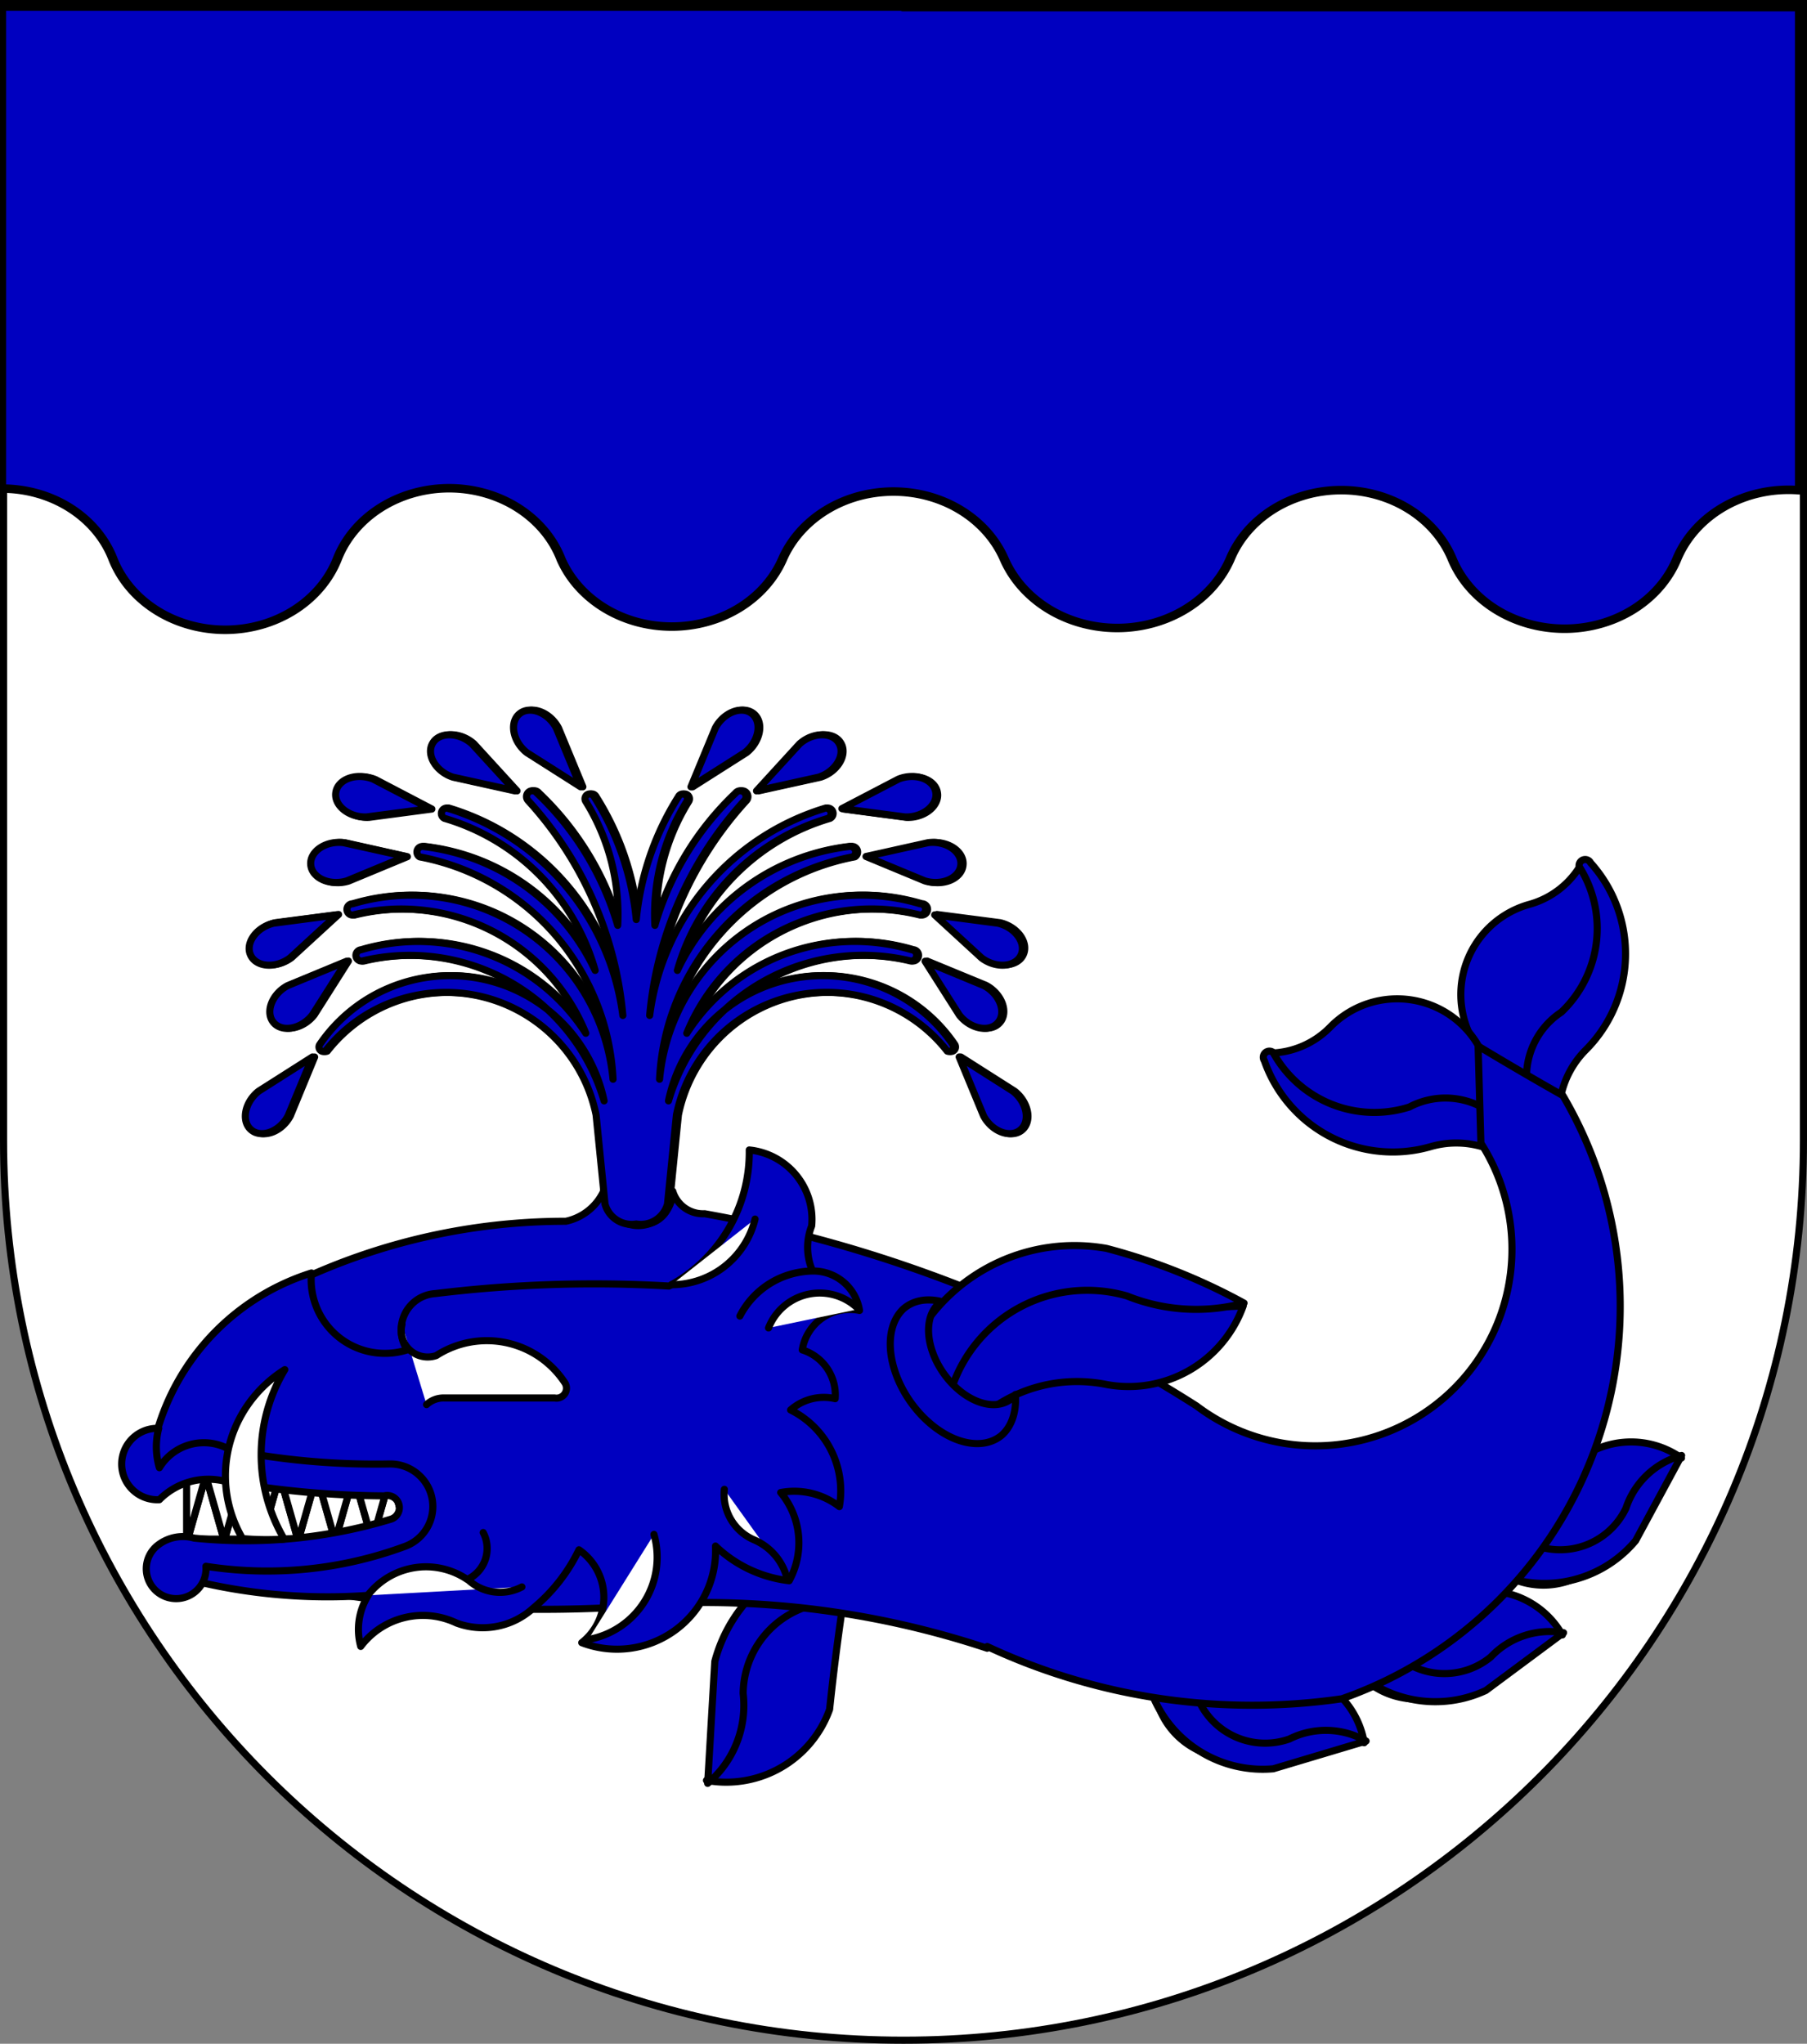
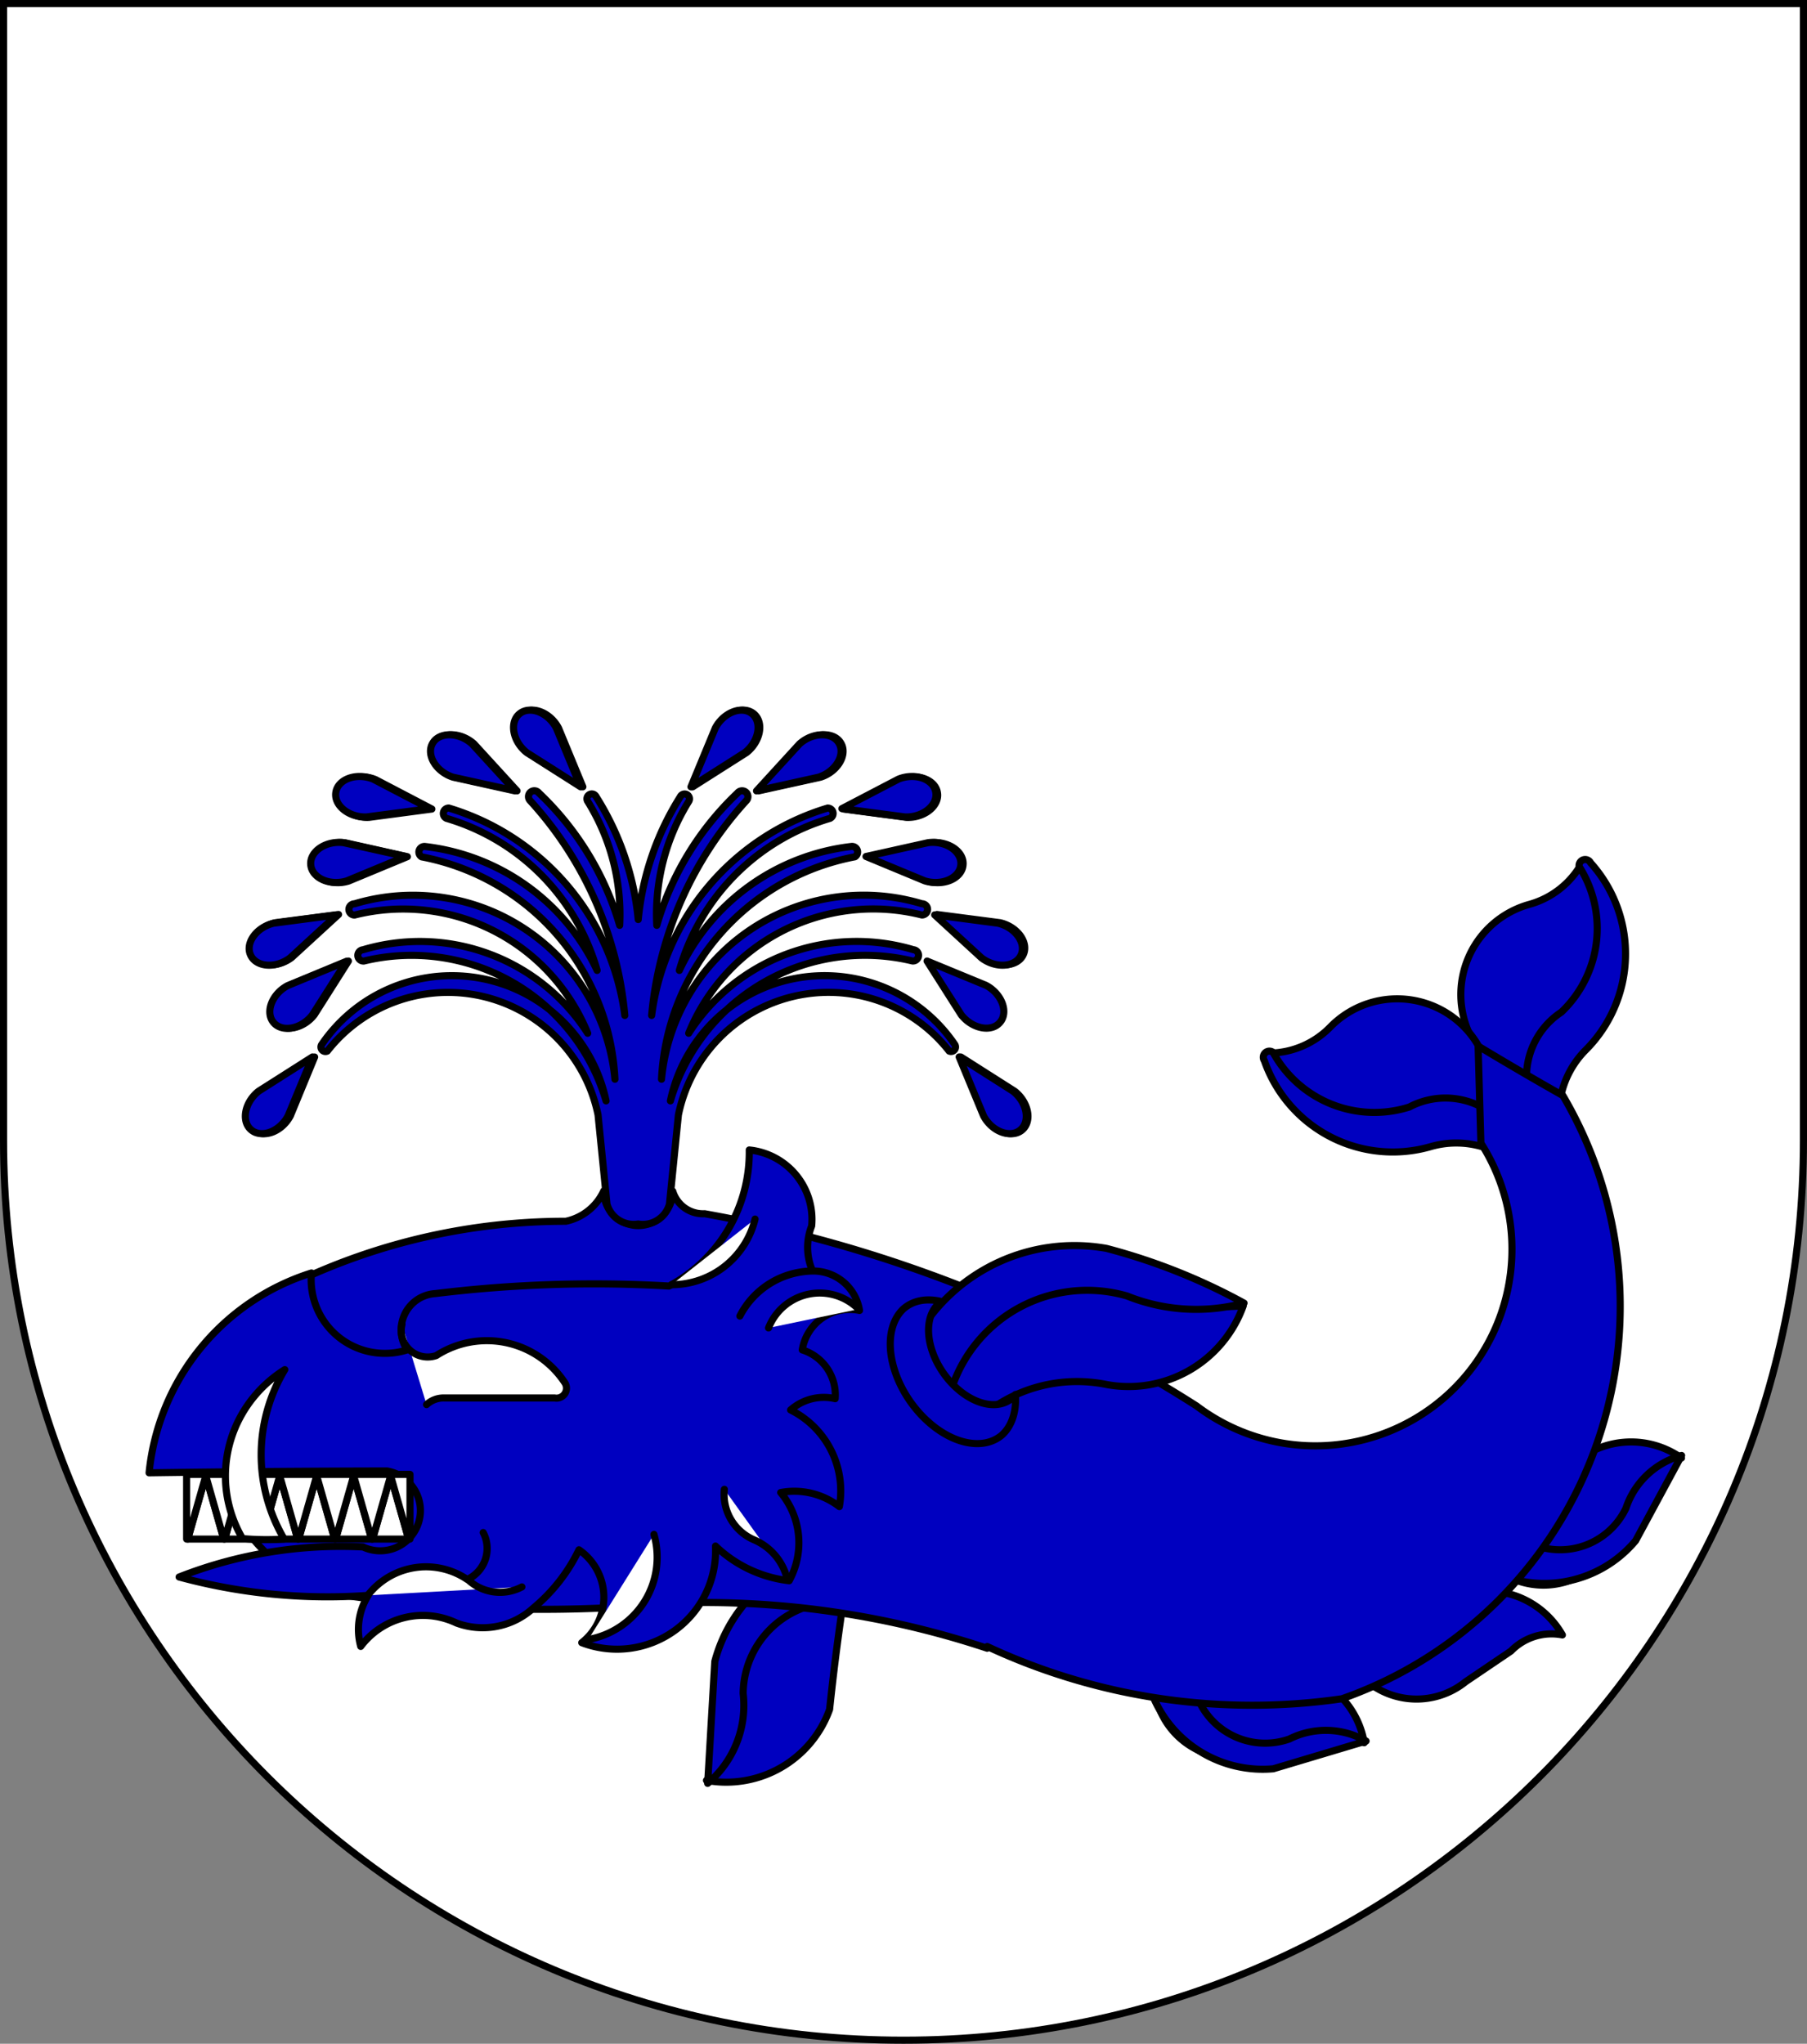
<svg xmlns="http://www.w3.org/2000/svg" xmlns:ns1="http://www.inkscape.org/namespaces/inkscape" xmlns:ns2="http://sodipodi.sourceforge.net/DTD/sodipodi-0.dtd" xmlns:ns3="http://schemas.microsoft.com/visio/2003/SVGExtensions/" width="763" height="863" id="svg2" version="1.1" ns1:version="0.48.4 r9939" ns2:docname="Wappen_Herrschaft_Bugauen.svg">
  <rect width="100%" height="100%" fill="#808080" stroke="none" />
  <defs id="defs4">
    <ns1:perspective ns2:type="inkscape:persp3d" ns1:vp_x="0 : 526.18109 : 1" ns1:vp_y="0 : 1000 : 0" ns1:vp_z="744.09448 : 526.18109 : 1" ns1:persp3d-origin="372.04724 : 350.78739 : 1" id="perspective10" />
    <ns1:perspective id="perspective2828" ns1:persp3d-origin="0.5 : 0.33333333 : 1" ns1:vp_z="1 : 0.5 : 1" ns1:vp_y="0 : 1000 : 0" ns1:vp_x="0 : 0.5 : 1" ns2:type="inkscape:persp3d" />
    <ns1:perspective id="perspective2828-7" ns1:persp3d-origin="0.5 : 0.33333333 : 1" ns1:vp_z="1 : 0.5 : 1" ns1:vp_y="0 : 1000 : 0" ns1:vp_x="0 : 0.5 : 1" ns2:type="inkscape:persp3d" />
    <ns1:perspective id="perspective3640" ns1:persp3d-origin="0.5 : 0.33333333 : 1" ns1:vp_z="1 : 0.5 : 1" ns1:vp_y="0 : 1000 : 0" ns1:vp_x="0 : 0.5 : 1" ns2:type="inkscape:persp3d" />
    <ns1:perspective id="perspective3670" ns1:persp3d-origin="0.5 : 0.33333333 : 1" ns1:vp_z="1 : 0.5 : 1" ns1:vp_y="0 : 1000 : 0" ns1:vp_x="0 : 0.5 : 1" ns2:type="inkscape:persp3d" />
    <ns1:perspective id="perspective3693" ns1:persp3d-origin="0.5 : 0.33333333 : 1" ns1:vp_z="1 : 0.5 : 1" ns1:vp_y="0 : 1000 : 0" ns1:vp_x="0 : 0.5 : 1" ns2:type="inkscape:persp3d" />
    <ns1:perspective id="perspective3720" ns1:persp3d-origin="0.5 : 0.33333333 : 1" ns1:vp_z="1 : 0.5 : 1" ns1:vp_y="0 : 1000 : 0" ns1:vp_x="0 : 0.5 : 1" ns2:type="inkscape:persp3d" />
    <ns1:perspective id="perspective3747" ns1:persp3d-origin="0.5 : 0.33333333 : 1" ns1:vp_z="1 : 0.5 : 1" ns1:vp_y="0 : 1000 : 0" ns1:vp_x="0 : 0.5 : 1" ns2:type="inkscape:persp3d" />
    <ns1:perspective id="perspective3763" ns1:persp3d-origin="0.5 : 0.33333333 : 1" ns1:vp_z="1 : 0.5 : 1" ns1:vp_y="0 : 1000 : 0" ns1:vp_x="0 : 0.5 : 1" ns2:type="inkscape:persp3d" />
    <ns1:perspective id="perspective3792" ns1:persp3d-origin="0.5 : 0.33333333 : 1" ns1:vp_z="1 : 0.5 : 1" ns1:vp_y="0 : 1000 : 0" ns1:vp_x="0 : 0.5 : 1" ns2:type="inkscape:persp3d" />
    <ns1:perspective id="perspective3814" ns1:persp3d-origin="0.5 : 0.33333333 : 1" ns1:vp_z="1 : 0.5 : 1" ns1:vp_y="0 : 1000 : 0" ns1:vp_x="0 : 0.5 : 1" ns2:type="inkscape:persp3d" />
    <ns1:perspective id="perspective3841" ns1:persp3d-origin="0.5 : 0.33333333 : 1" ns1:vp_z="1 : 0.5 : 1" ns1:vp_y="0 : 1000 : 0" ns1:vp_x="0 : 0.5 : 1" ns2:type="inkscape:persp3d" />
    <ns1:perspective id="perspective3841-5" ns1:persp3d-origin="0.5 : 0.33333333 : 1" ns1:vp_z="1 : 0.5 : 1" ns1:vp_y="0 : 1000 : 0" ns1:vp_x="0 : 0.5 : 1" ns2:type="inkscape:persp3d" />
    <ns1:perspective id="perspective3872" ns1:persp3d-origin="0.5 : 0.33333333 : 1" ns1:vp_z="1 : 0.5 : 1" ns1:vp_y="0 : 1000 : 0" ns1:vp_x="0 : 0.5 : 1" ns2:type="inkscape:persp3d" />
    <ns1:perspective id="perspective3898" ns1:persp3d-origin="0.5 : 0.33333333 : 1" ns1:vp_z="1 : 0.5 : 1" ns1:vp_y="0 : 1000 : 0" ns1:vp_x="0 : 0.5 : 1" ns2:type="inkscape:persp3d" />
    <ns1:perspective id="perspective3920" ns1:persp3d-origin="0.5 : 0.33333333 : 1" ns1:vp_z="1 : 0.5 : 1" ns1:vp_y="0 : 1000 : 0" ns1:vp_x="0 : 0.5 : 1" ns2:type="inkscape:persp3d" />
    <ns1:perspective id="perspective2860" ns1:persp3d-origin="0.5 : 0.33333333 : 1" ns1:vp_z="1 : 0.5 : 1" ns1:vp_y="0 : 1000 : 0" ns1:vp_x="0 : 0.5 : 1" ns2:type="inkscape:persp3d" />
    <ns1:perspective id="perspective3672" ns1:persp3d-origin="0.5 : 0.33333333 : 1" ns1:vp_z="1 : 0.5 : 1" ns1:vp_y="0 : 1000 : 0" ns1:vp_x="0 : 0.5 : 1" ns2:type="inkscape:persp3d" />
    <ns1:perspective id="perspective3695" ns1:persp3d-origin="0.5 : 0.33333333 : 1" ns1:vp_z="1 : 0.5 : 1" ns1:vp_y="0 : 1000 : 0" ns1:vp_x="0 : 0.5 : 1" ns2:type="inkscape:persp3d" />
    <ns1:perspective id="perspective3261" ns1:persp3d-origin="0.5 : 0.33333333 : 1" ns1:vp_z="1 : 0.5 : 1" ns1:vp_y="0 : 1000 : 0" ns1:vp_x="0 : 0.5 : 1" ns2:type="inkscape:persp3d" />
    <ns1:perspective id="perspective2828-1" ns1:persp3d-origin="0.5 : 0.33333333 : 1" ns1:vp_z="1 : 0.5 : 1" ns1:vp_y="0 : 1000 : 0" ns1:vp_x="0 : 0.5 : 1" ns2:type="inkscape:persp3d" />
    <ns1:perspective id="perspective3652" ns1:persp3d-origin="0.5 : 0.33333333 : 1" ns1:vp_z="1 : 0.5 : 1" ns1:vp_y="0 : 1000 : 0" ns1:vp_x="0 : 0.5 : 1" ns2:type="inkscape:persp3d" />
    <ns1:perspective id="perspective3652-2" ns1:persp3d-origin="0.5 : 0.33333333 : 1" ns1:vp_z="1 : 0.5 : 1" ns1:vp_y="0 : 1000 : 0" ns1:vp_x="0 : 0.5 : 1" ns2:type="inkscape:persp3d" />
    <ns1:perspective id="perspective3652-5" ns1:persp3d-origin="0.5 : 0.33333333 : 1" ns1:vp_z="1 : 0.5 : 1" ns1:vp_y="0 : 1000 : 0" ns1:vp_x="0 : 0.5 : 1" ns2:type="inkscape:persp3d" />
    <ns1:perspective id="perspective3727" ns1:persp3d-origin="0.5 : 0.33333333 : 1" ns1:vp_z="1 : 0.5 : 1" ns1:vp_y="0 : 1000 : 0" ns1:vp_x="0 : 0.5 : 1" ns2:type="inkscape:persp3d" />
    <ns1:perspective id="perspective3843" ns1:persp3d-origin="0.5 : 0.33333333 : 1" ns1:vp_z="1 : 0.5 : 1" ns1:vp_y="0 : 1000 : 0" ns1:vp_x="0 : 0.5 : 1" ns2:type="inkscape:persp3d" />
    <ns1:perspective id="perspective3970" ns1:persp3d-origin="0.5 : 0.33333333 : 1" ns1:vp_z="1 : 0.5 : 1" ns1:vp_y="0 : 1000 : 0" ns1:vp_x="0 : 0.5 : 1" ns2:type="inkscape:persp3d" />
    <ns1:perspective id="perspective4007" ns1:persp3d-origin="0.5 : 0.33333333 : 1" ns1:vp_z="1 : 0.5 : 1" ns1:vp_y="0 : 1000 : 0" ns1:vp_x="0 : 0.5 : 1" ns2:type="inkscape:persp3d" />
    <ns1:perspective id="perspective4062" ns1:persp3d-origin="0.5 : 0.33333333 : 1" ns1:vp_z="1 : 0.5 : 1" ns1:vp_y="0 : 1000 : 0" ns1:vp_x="0 : 0.5 : 1" ns2:type="inkscape:persp3d" />
    <ns1:perspective id="perspective4153" ns1:persp3d-origin="0.5 : 0.33333333 : 1" ns1:vp_z="1 : 0.5 : 1" ns1:vp_y="0 : 1000 : 0" ns1:vp_x="0 : 0.5 : 1" ns2:type="inkscape:persp3d" />
    <ns1:perspective id="perspective4316" ns1:persp3d-origin="0.5 : 0.33333333 : 1" ns1:vp_z="1 : 0.5 : 1" ns1:vp_y="0 : 1000 : 0" ns1:vp_x="0 : 0.5 : 1" ns2:type="inkscape:persp3d" />
    <ns1:perspective id="perspective4316-9" ns1:persp3d-origin="0.5 : 0.33333333 : 1" ns1:vp_z="1 : 0.5 : 1" ns1:vp_y="0 : 1000 : 0" ns1:vp_x="0 : 0.5 : 1" ns2:type="inkscape:persp3d" />
    <ns1:perspective id="perspective2898" ns1:persp3d-origin="0.5 : 0.33333333 : 1" ns1:vp_z="1 : 0.5 : 1" ns1:vp_y="0 : 1000 : 0" ns1:vp_x="0 : 0.5 : 1" ns2:type="inkscape:persp3d" />
    <ns1:perspective id="perspective3337" ns1:persp3d-origin="0.5 : 0.33333333 : 1" ns1:vp_z="1 : 0.5 : 1" ns1:vp_y="0 : 1000 : 0" ns1:vp_x="0 : 0.5 : 1" ns2:type="inkscape:persp3d" />
    <ns1:perspective id="perspective3373" ns1:persp3d-origin="0.5 : 0.33333333 : 1" ns1:vp_z="1 : 0.5 : 1" ns1:vp_y="0 : 1000 : 0" ns1:vp_x="0 : 0.5 : 1" ns2:type="inkscape:persp3d" />
    <ns1:perspective id="perspective2996" ns1:persp3d-origin="0.5 : 0.33333333 : 1" ns1:vp_z="1 : 0.5 : 1" ns1:vp_y="0 : 1000 : 0" ns1:vp_x="0 : 0.5 : 1" ns2:type="inkscape:persp3d" />
    <ns1:perspective id="perspective3149" ns1:persp3d-origin="0.5 : 0.33333333 : 1" ns1:vp_z="1 : 0.5 : 1" ns1:vp_y="0 : 1000 : 0" ns1:vp_x="0 : 0.5 : 1" ns2:type="inkscape:persp3d" />
    <ns1:perspective id="perspective3758" ns1:persp3d-origin="0.5 : 0.33333333 : 1" ns1:vp_z="1 : 0.5 : 1" ns1:vp_y="0 : 1000 : 0" ns1:vp_x="0 : 0.5 : 1" ns2:type="inkscape:persp3d" />
    <ns1:perspective id="perspective3742" ns1:persp3d-origin="0.5 : 0.33333333 : 1" ns1:vp_z="1 : 0.5 : 1" ns1:vp_y="0 : 1000 : 0" ns1:vp_x="0 : 0.5 : 1" ns2:type="inkscape:persp3d" />
    <ns1:perspective id="perspective3773" ns1:persp3d-origin="0.5 : 0.33333333 : 1" ns1:vp_z="1 : 0.5 : 1" ns1:vp_y="0 : 1000 : 0" ns1:vp_x="0 : 0.5 : 1" ns2:type="inkscape:persp3d" />
    <ns1:perspective id="perspective3884" ns1:persp3d-origin="0.5 : 0.33333333 : 1" ns1:vp_z="1 : 0.5 : 1" ns1:vp_y="0 : 1000 : 0" ns1:vp_x="0 : 0.5 : 1" ns2:type="inkscape:persp3d" />
    <ns3:pageProperties ns3:drawingScale="1" ns3:pageScale="1" ns3:drawingUnits="19" ns3:shadowOffsetX="9" ns3:shadowOffsetY="-9" />
    <ns3:pageProperties ns3:drawingScale="1" ns3:pageScale="1" ns3:drawingUnits="19" ns3:shadowOffsetX="9" ns3:shadowOffsetY="-9" />
    <ns3:pageProperties ns3:drawingScale="1" ns3:pageScale="1" ns3:drawingUnits="19" ns3:shadowOffsetX="9" ns3:shadowOffsetY="-9" />
    <ns3:pageProperties ns3:drawingScale="1" ns3:pageScale="1" ns3:drawingUnits="19" ns3:shadowOffsetX="9" ns3:shadowOffsetY="-9" />
    <ns3:pageProperties ns3:drawingScale="1" ns3:pageScale="1" ns3:drawingUnits="19" ns3:shadowOffsetX="9" ns3:shadowOffsetY="-9" />
  </defs>
  <ns2:namedview id="base" pagecolor="#ffffff" bordercolor="#666666" borderopacity="1.0" ns1:pageopacity="0.0" ns1:pageshadow="2" ns1:zoom="0.69977474" ns1:cx="597.8443" ns1:cy="532.04436" ns1:document-units="px" ns1:current-layer="layer1" showgrid="true" ns1:window-width="1920" ns1:window-height="1057" ns1:window-x="1432" ns1:window-y="-8" ns1:window-maximized="1" ns1:snap-grids="true">
    <ns1:grid type="xygrid" id="grid2816" empspacing="5" visible="true" enabled="true" snapvisiblegridlinesonly="true" />
  </ns2:namedview>
  <g ns1:label="Ebene 1" ns1:groupmode="layer" id="layer1" transform="translate(-1.644,-192.036)">
    <path style="fill:#ffffff;fill-opacity:1;stroke:#000000;stroke-width:3;stroke-miterlimit:4;stroke-opacity:1;stroke-dasharray:none" d="m 3.144,193.536 0,480 c 0,209.868 170.132,380 380,380 209.868,0 380,-170.132 380,-380 l 0,-480 -760,0 z" id="path2850" />
    <g transform="matrix(1.357,0,0,1.25,2.269,-375.189)" ns3:groupContext="shape" ns3:mID="3" id="shape3-4" style="fill:#0000c0;fill-opacity:1">
      <title id="title21">Sheet.3</title>
-       <path id="path23" class="st2" d="m 559.5,619.4 0,-163.22 -279,0 0,-0.18 L 0,456 0,618.84 a 36.522,35.314 0 0 1 34.74,23.93 36.998,35.775 -180 0 0 69.7,0 36.847,35.63 0 0 1 69.7,0 36.998,35.775 -180 0 0 68.86,0 37.004,35.781 0 0 1 69.05,-0.06 37.703,36.457 -180 0 0 70.25,0 36.815,35.599 0 0 1 69.14,0 37.263,36.031 180 0 0 69.84,0 37.056,35.831 0 0 1 38.22,-23.31 z" ns1:connector-curvature="0" style="fill:#0000c0;stroke:#000000;stroke-width:2.879;stroke-linecap:round;stroke-linejoin:round;fill-opacity:1" />
    </g>
    <g ns3:groupContext="group" ns3:mID="2" transform="matrix(-1.191,2.554,2.554,1.191,258.903,595.486)" id="group2-2" style="stroke-width:1.065;stroke-miterlimit:4;stroke-dasharray:none;fill:#0000c0;fill-opacity:1">
      <title id="title16-4">Sheet.2</title>
      <g ns3:groupContext="group" ns3:mID="3" id="group3-3" style="stroke-width:1.065;stroke-miterlimit:4;stroke-dasharray:none;fill:#0000c0;fill-opacity:1">
        <title id="title19">Sheet.3</title>
        <g transform="translate(0.141,0)" ns3:groupContext="shape" ns3:mID="4" id="shape4-4" style="stroke-width:1.065;stroke-miterlimit:4;stroke-dasharray:none;fill:#0000c0;fill-opacity:1">
          <title id="title22">Sheet.4</title>
          <path id="path24" class="st1" d="m 27.21,160.27 a 11.696,11.696 0 0 1 -11.39,13.22 l -8.16,0.84 a 8.496,8.496 -180 0 0 -7.45,3.1 13.047,13.047 0 0 1 8.44,-14.63 300.588,300.588 -180 0 0 18.56,-2.53 z" ns1:connector-curvature="0" style="fill:#0000c0;stroke:#000000;stroke-width:1.065;stroke-linecap:round;stroke-linejoin:round;stroke-miterlimit:4;stroke-dasharray:none;fill-opacity:1" />
        </g>
        <g transform="translate(0,-0.141)" ns3:groupContext="shape" ns3:mID="5" id="shape5-6" style="stroke-width:1.065;stroke-miterlimit:4;stroke-dasharray:none;fill:#0000c0;fill-opacity:1">
          <title id="title27">Sheet.5</title>
          <path id="path29" class="st1" d="m 0,177.43 a 12.149,12.149 0 0 1 10.69,-4.22 10.943,10.943 -180 0 0 10.83,-11.25 255.418,255.418 0 0 1 6.18,-1.41 17.834,17.834 0 0 1 -13.22,16.03 L 0,177.43 z" ns1:connector-curvature="0" style="fill:#0000c0;stroke:#000000;stroke-width:1.065;stroke-linecap:round;stroke-linejoin:round;stroke-miterlimit:4;stroke-dasharray:none;fill-opacity:1" />
        </g>
      </g>
      <g ns3:groupContext="group" ns3:mID="6" transform="matrix(0.423,0.906,-0.906,0.423,185.096,82.012)" id="group6-8" style="stroke-width:1.065;stroke-miterlimit:4;stroke-dasharray:none;fill:#0000c0;fill-opacity:1">
        <title id="title32">Sheet.6</title>
        <g transform="matrix(0,-1,1,0,-160.272,177.288)" ns3:groupContext="shape" ns3:mID="7" id="shape7-9" style="stroke-width:1.065;stroke-miterlimit:4;stroke-dasharray:none;fill:#0000c0;fill-opacity:1">
          <title id="title35">Sheet.7</title>
          <path id="path37" class="st1" d="m 27.21,160.27 a 11.696,11.696 0 0 1 -11.39,13.22 l -8.16,0.84 a 8.496,8.496 -180 0 0 -7.45,3.1 13.047,13.047 0 0 1 8.44,-14.63 300.588,300.588 -180 0 0 18.56,-2.53 z" ns1:connector-curvature="0" style="fill:#0000c0;stroke:#000000;stroke-width:1.065;stroke-linecap:round;stroke-linejoin:round;stroke-miterlimit:4;stroke-dasharray:none;fill-opacity:1" />
        </g>
        <g transform="matrix(0,-1,1,0,-160.413,177.428)" ns3:groupContext="shape" ns3:mID="8" id="shape8-11" style="stroke-width:1.065;stroke-miterlimit:4;stroke-dasharray:none;fill:#0000c0;fill-opacity:1">
          <title id="title40">Sheet.8</title>
-           <path id="path42" class="st1" d="m 0,177.43 a 12.149,12.149 0 0 1 10.69,-4.22 10.943,10.943 -180 0 0 10.83,-11.25 255.418,255.418 0 0 1 6.18,-1.41 17.834,17.834 0 0 1 -13.22,16.03 L 0,177.43 z" ns1:connector-curvature="0" style="fill:#0000c0;stroke:#000000;stroke-width:1.065;stroke-linecap:round;stroke-linejoin:round;stroke-miterlimit:4;stroke-dasharray:none;fill-opacity:1" />
        </g>
      </g>
      <g ns3:groupContext="group" ns3:mID="9" transform="matrix(0.707,0.707,-0.707,0.707,172.172,15.053)" id="group9-13" style="stroke-width:1.065;stroke-miterlimit:4;stroke-dasharray:none;fill:#0000c0;fill-opacity:1">
        <title id="title45">Sheet.9</title>
        <g transform="matrix(0,-1,1,0,-160.272,177.288)" ns3:groupContext="shape" ns3:mID="10" id="shape10-14" style="stroke-width:1.065;stroke-miterlimit:4;stroke-dasharray:none;fill:#0000c0;fill-opacity:1">
          <title id="title48">Sheet.10</title>
          <path id="path50" class="st1" d="m 27.21,160.27 a 11.696,11.696 0 0 1 -11.39,13.22 l -8.16,0.84 a 8.496,8.496 -180 0 0 -7.45,3.1 13.047,13.047 0 0 1 8.44,-14.63 300.588,300.588 -180 0 0 18.56,-2.53 z" ns1:connector-curvature="0" style="fill:#0000c0;stroke:#000000;stroke-width:1.065;stroke-linecap:round;stroke-linejoin:round;stroke-miterlimit:4;stroke-dasharray:none;fill-opacity:1" />
        </g>
        <g transform="matrix(0,-1,1,0,-160.413,177.428)" ns3:groupContext="shape" ns3:mID="11" id="shape11-16" style="stroke-width:1.065;stroke-miterlimit:4;stroke-dasharray:none;fill:#0000c0;fill-opacity:1">
          <title id="title53">Sheet.11</title>
          <path id="path55" class="st1" d="m 0,177.43 a 12.149,12.149 0 0 1 10.69,-4.22 10.943,10.943 -180 0 0 10.83,-11.25 255.418,255.418 0 0 1 6.18,-1.41 17.834,17.834 0 0 1 -13.22,16.03 L 0,177.43 z" ns1:connector-curvature="0" style="fill:#0000c0;stroke:#000000;stroke-width:1.065;stroke-linecap:round;stroke-linejoin:round;stroke-miterlimit:4;stroke-dasharray:none;fill-opacity:1" />
        </g>
      </g>
    </g>
    <g ns3:groupContext="group" ns3:mID="12" transform="matrix(2.566,1.164,-1.164,2.566,733.44,200.292)" id="group12-18" style="stroke-width:1.065;stroke-miterlimit:4;stroke-dasharray:none;fill:#0000c0;fill-opacity:1">
      <title id="title58">Sheet.12</title>
      <g ns3:groupContext="group" ns3:mID="13" transform="translate(21.956,-13.64)" id="group13-19" style="stroke-width:1.065;stroke-miterlimit:4;stroke-dasharray:none;fill:#0000c0;fill-opacity:1">
        <title id="title61">Sheet.13</title>
        <g transform="translate(0,-2.249)" ns3:groupContext="shape" ns3:mID="14" id="shape14-20" style="stroke-width:1.065;stroke-miterlimit:4;stroke-dasharray:none;fill:#0000c0;fill-opacity:1">
          <title id="title64-0">Sheet.14</title>
          <path id="path66-9" class="st1" d="M 7.59,172.48 A 14.028,14.028 178.28 0 1 5.04,149.24 12.939,12.939 -180 0 0 9.62,140.4 16.262,16.262 0 0 1 19.96,157.19 26.644,26.644 -180 0 0 19.74,177.43 65.166,65.166 0 0 1 7.59,172.48 z" ns1:connector-curvature="0" style="fill:#0000c0;stroke:#000000;stroke-width:1.065;stroke-linecap:round;stroke-linejoin:round;stroke-miterlimit:4;stroke-dasharray:none;fill-opacity:1" />
        </g>
        <g transform="translate(9.317,0)" ns3:groupContext="shape" ns3:mID="15" id="shape15-22" style="stroke-width:1.065;stroke-miterlimit:4;stroke-dasharray:none;fill:#0000c0;fill-opacity:1">
          <title id="title69-4">Sheet.15</title>
          <path id="path71-88" class="st1" d="M 15.06,177.43 A 11.598,11.598 81.52 0 1 6.74,159.74 17.307,17.307 -90.82 0 0 0.14,138.75 0.916,0.916 0 0 1 1.489,137.551 20.391,20.391 0 0 1 12.43,163.34 a 13.788,13.788 -180 0 0 2.63,14.09 z" ns1:connector-curvature="0" style="fill:#0000c0;stroke:#000000;stroke-width:1.065;stroke-linecap:round;stroke-linejoin:round;stroke-miterlimit:4;stroke-dasharray:none;fill-opacity:1" />
        </g>
      </g>
      <g ns3:groupContext="group" ns3:mID="16" transform="matrix(0.342,0.94,0.94,-0.342,-132.509,207.995)" id="group16-24" style="stroke-width:1.065;stroke-miterlimit:4;stroke-dasharray:none;fill:#0000c0;fill-opacity:1">
        <title id="title74-2">Sheet.16</title>
        <g transform="translate(0,-2.249)" ns3:groupContext="shape" ns3:mID="17" id="shape17-25" style="stroke-width:1.065;stroke-miterlimit:4;stroke-dasharray:none;fill:#0000c0;fill-opacity:1">
          <title id="title77">Sheet.17</title>
          <path id="path79" class="st1" d="M 7.59,172.48 A 14.028,14.028 178.28 0 1 5.04,149.24 12.939,12.939 -180 0 0 9.62,140.4 16.262,16.262 0 0 1 19.96,157.19 26.644,26.644 -180 0 0 19.74,177.43 65.166,65.166 0 0 1 7.59,172.48 z" ns1:connector-curvature="0" style="fill:#0000c0;stroke:#000000;stroke-width:1.065;stroke-linecap:round;stroke-linejoin:round;stroke-miterlimit:4;stroke-dasharray:none;fill-opacity:1" />
        </g>
        <g transform="translate(9.317,0)" ns3:groupContext="shape" ns3:mID="18" id="shape18-27" style="stroke-width:1.065;stroke-miterlimit:4;stroke-dasharray:none;fill:#0000c0;fill-opacity:1">
          <title id="title82">Sheet.18</title>
          <path id="path84" class="st1" d="M 15.06,177.43 A 11.598,11.598 80.53 0 1 6.74,159.74 17.307,17.307 -90.94 0 0 0.14,138.75 0.916,0.916 0 0 1 1.489,137.551 20.391,20.391 0 0 1 12.43,163.34 a 13.788,13.788 -180 0 0 2.63,14.09 z" ns1:connector-curvature="0" style="fill:#0000c0;stroke:#000000;stroke-width:1.065;stroke-linecap:round;stroke-linejoin:round;stroke-miterlimit:4;stroke-dasharray:none;fill-opacity:1" />
        </g>
      </g>
    </g>
    <g ns3:groupContext="group" ns3:mID="19" transform="matrix(-2.818,0,0,2.818,360.949,445.102)" id="group19-29" style="stroke-width:1.065;stroke-miterlimit:4;stroke-dasharray:none;fill:#0000c0;fill-opacity:1">
      <title id="title87">Sheet.19</title>
      <g transform="matrix(0,-1,1,0,-155.784,177.251)" ns3:groupContext="shape" ns3:mID="20" id="shape20-30" style="stroke-width:1.065;stroke-miterlimit:4;stroke-dasharray:none;fill:#0000c0;fill-opacity:1">
        <title id="title90">Sheet.20</title>
        <path id="path92" class="st1" d="m 34.33,155.78 a 14.756,14.756 0 0 1 -14.37,16.68 l -10.29,1.07 a 10.718,10.718 -180 0 0 -9.4,3.9 16.461,16.461 0 0 1 10.64,-18.45 379.228,379.228 -180 0 0 23.42,-3.2 z" ns1:connector-curvature="0" style="fill:#0000c0;stroke:#000000;stroke-width:1.065;stroke-linecap:round;stroke-linejoin:round;stroke-miterlimit:4;stroke-dasharray:none;fill-opacity:1" />
      </g>
      <g transform="matrix(0,-1,1,0,-155.961,177.428)" ns3:groupContext="shape" ns3:mID="21" id="shape21-32" style="stroke-width:1.065;stroke-miterlimit:4;stroke-dasharray:none;fill:#0000c0;fill-opacity:1">
        <title id="title95">Sheet.21</title>
        <path id="path97" class="st1" d="m 0,177.43 a 15.327,15.327 0 0 1 13.48,-5.32 13.805,13.805 -180 0 0 13.66,-14.2 322.24,322.24 0 0 1 7.81,-1.77 22.499,22.499 0 0 1 -16.68,20.22 L 0,177.43 z" ns1:connector-curvature="0" style="fill:#0000c0;stroke:#000000;stroke-width:1.065;stroke-linecap:round;stroke-linejoin:round;stroke-miterlimit:4;stroke-dasharray:none;fill-opacity:1" />
      </g>
    </g>
    <g transform="matrix(2.818,0,0,2.818,91.698,412.1)" ns3:groupContext="shape" ns3:mID="22" id="shape22-34" style="stroke-width:1.065;stroke-miterlimit:4;stroke-dasharray:none;fill:#0000c0;fill-opacity:1">
      <title id="title100">Sheet.22</title>
      <path id="path102" class="st1" d="m 73.63,103.78 a 4.743,4.743 2.04 0 1 -4.78,-3.37 5.17,5.17 179.35 1 1 -10.34,-0.05 8.083,8.083 0 0 1 -5.69,4.55 94.068,94.068 -180 0 0 -40.22,9 25.721,25.721 -180 0 0 6.47,46.97 210.136,210.136 -180 0 0 39.8,1.96 134.54,134.54 1.53 0 1 57.09,6.05 l 0.01,-0.26 a 93.896,93.896 -45 0 0 53.14,7.83 62.319,62.319 -45 0 0 33.11,-90.39 516.151,516.151 96.67 0 1 -12.7,-7.42 l 0.42,14.55 a 29.465,29.465 135 0 1 -42.59,39.39 203.264,203.264 -158.44 0 0 -73.72,-28.81 z" ns1:connector-curvature="0" style="fill:#0000c0;stroke:#000000;stroke-width:1.065;stroke-linecap:round;stroke-linejoin:round;stroke-miterlimit:4;stroke-dasharray:none;fill-opacity:1" />
    </g>
    <g ns3:groupContext="group" ns3:mID="23" transform="matrix(2.818,0,0,2.818,106.169,209.056)" id="group23-36" style="stroke-width:1.065;stroke-miterlimit:4;stroke-dasharray:none;fill:#0000c0;fill-opacity:1">
      <title id="title105">Sheet.23</title>
      <g ns3:groupContext="shape" ns3:mID="24" id="shape24-37" style="stroke-width:1.065;stroke-miterlimit:4;stroke-dasharray:none;fill:#0000c0;fill-opacity:1">
        <title id="title108">Sheet.24</title>
        <path id="path110" class="st1" d="m 45.31,145.29 a 23.603,23.603 90 0 1 8.41,13.63 30.378,30.378 -180 0 0 -8.41,-13.63 23.603,23.603 -90 0 0 -34.2,5.19 0.675,0.675 -82.15 0 0 0.844,0.984 A 22.959,22.959 90.56 0 1 52.52,161.03 l 1.34,13.36 a 4.148,4.148 -180 0 0 4.68,2.98 4.148,4.148 -180 0 0 4.68,-2.98 l 1.34,-13.36 a 22.959,22.959 89.44 0 1 40.57,-9.57 0.675,0.675 -97.85 0 0 0.844,-0.984 A 23.603,23.603 -180 0 0 71.77,145.29 a 30.378,30.378 -180 0 0 -8.41,13.63 23.603,23.603 0 0 1 8.41,-13.63 30.378,30.378 0 0 1 27.87,-7.33 0.847,0.847 -178.37 0 0 0.141,-1.688 A 29.882,29.882 -180 0 0 66.1,148.79 a 29.85,29.85 0 0 1 34.95,-17.72 0.844,0.844 -178.13 0 0 0,-1.688 A 30.418,30.418 -0.3 0 0 62.03,155.68 35.657,35.657 179.84 0 1 91,122.35 0.837,0.837 -0.3 0 0 90.438,120.803 32.611,32.611 -180 0 0 64.7,139.37 33.197,33.197 0.12 0 1 87.27,116.59 0.811,0.811 -175.97 0 0 86.918,115.043 37.478,37.478 -179.63 0 0 60.55,146.12 55.021,55.021 179.06 0 1 74.75,113.92 0.874,0.874 -7.26 1 0 73.414,112.795 44.462,44.462 -180 0 0 61.32,132.62 32.071,32.071 179.93 0 1 66.1,114.06 0.726,0.726 -173.08 1 0 64.834,113.357 42.047,42.047 -177.8 0 0 58.54,131.75 42.047,42.047 -2.2 0 0 52.24,113.35 0.726,0.726 -6.91 1 0 50.974,114.053 32.071,32.071 0.07 0 1 55.76,132.62 44.462,44.462 -180 0 0 43.66,112.79 0.874,0.874 -172.74 1 0 42.324,113.915 55.021,55.021 0.94 0 1 56.53,146.12 37.478,37.478 -0.37 0 0 30.16,115.04 0.811,0.811 -4.03 0 0 29.808,116.587 33.197,33.197 179.88 0 1 52.38,139.37 32.611,32.611 -180 0 0 26.65,120.81 0.837,0.837 -179.7 0 0 26.087,122.357 35.657,35.657 0.16 0 1 55.05,155.68 30.418,30.418 -179.7 0 0 16.03,129.39 a 0.844,0.844 -1.87 0 0 0,1.688 29.85,29.85 0 0 1 34.94,17.712 29.882,29.882 -180 0 0 -33.68,-12.51 0.847,0.847 -1.63 0 0 0.141,1.688 A 30.378,30.378 0 0 1 45.31,145.29 z m -4.24,-44.36 a 4.028,2.974 -130 0 0 1.13,5.82 l 8.04,5.11 -3.64,-8.8 a 4.028,2.974 -130 0 0 -5.53,-2.13 z m -13.05,4.41 a 4.028,2.974 -150 0 0 3.06,5.08 l 9.3,2.05 -6.43,-7.03 a 4.028,2.974 -150 0 0 -5.93,-0.1 z m -14.45,7.37 a 4.028,2.974 -170 0 0 4.61,3.73 l 9.44,-1.25 -8.44,-4.41 a 4.028,2.974 -170 0 0 -5.61,1.93 z m -3.84,10.86 a 4.028,2.974 -5 0 0 5.42,2.41 l 8.8,-3.65 -9.3,-2.08 a 4.028,2.974 -5 0 0 -4.92,3.32 z M 0.7,137.02 a 4.028,2.974 -25 0 0 5.92,0.41 l 7.02,-6.44 -9.45,1.23 a 4.028,2.974 -25 0 0 -3.49,4.8 z m 3.48,10.12 a 4.028,2.974 -40 0 0 5.83,-1.13 l 5.1,-8.04 -8.8,3.63 a 4.028,2.974 -40 0 0 -2.13,5.54 z m -3.3,16.14 a 4.028,2.974 -50 0 0 5.54,-2.13 l 3.63,-8.8 -8.04,5.11 a 4.028,2.974 -50 0 0 -1.13,5.82 z m 74.99,-62.35 a 4.028,2.974 -50 0 0 -5.53,2.13 l -3.64,8.8 8.04,-5.11 a 4.028,2.974 -50 0 0 1.13,-5.82 z m 13.05,4.41 a 4.028,2.974 -30 0 0 -5.93,0.1 l -6.43,7.03 9.3,-2.05 a 4.028,2.974 -30 0 0 3.06,-5.08 z m 14.45,7.37 a 4.028,2.974 -10 0 0 -5.61,-1.93 l -8.44,4.41 9.44,1.25 a 4.028,2.974 -10 0 0 4.61,-3.73 z m 3.84,10.86 a 4.028,2.974 -175 0 0 -4.92,-3.32 l -9.3,2.08 8.8,3.65 a 4.028,2.974 -175 0 0 5.42,-2.41 z m 9.02,13.45 a 4.028,2.974 -155 0 0 -3.49,-4.8 l -9.44,-1.23 7.02,6.44 a 4.028,2.974 -155 0 0 5.91,-0.41 z m -3.47,10.12 a 4.028,2.974 -140 0 0 -2.13,-5.54 l -8.81,-3.63 5.11,8.04 a 4.028,2.974 -140 0 0 5.83,1.13 z m 3.3,16.14 a 4.028,2.974 -130 0 0 -1.14,-5.82 l -8.03,-5.11 3.63,8.8 a 4.028,2.974 -130 0 0 5.54,2.13 z" ns1:connector-curvature="0" style="fill:#0000c0;stroke:#000000;stroke-width:1.065;stroke-linecap:round;stroke-linejoin:round;stroke-miterlimit:4;stroke-dasharray:none;fill-opacity:1" />
      </g>
      <g ns3:groupContext="group" ns3:mID="25" id="group25-39" style="stroke-width:1.065;stroke-miterlimit:4;stroke-dasharray:none;fill:#0000c0;fill-opacity:1">
        <title id="title113">Sheet.25</title>
        <g ns3:groupContext="group" ns3:mID="26" transform="translate(66.407,-12.521)" id="group26-40" style="stroke-width:1.065;stroke-miterlimit:4;stroke-dasharray:none;fill:#0000c0;fill-opacity:1">
          <title id="title116">Sheet.26</title>
          <g transform="matrix(0.766,-0.643,0.643,0.766,-66.988,41.81)" ns3:groupContext="shape" ns3:mID="27" id="shape27-41" style="stroke-width:1.065;stroke-miterlimit:4;stroke-dasharray:none;fill:#0000c0;fill-opacity:1">
            <title id="title119-4">Sheet.27</title>
            <path id="path121-5" class="st2" d="m 3,177.43 a 4.028,2.974 -90 0 0 2.87,-5.19 L 3,163.16 0.13,172.24 A 2.974,4.028 -180 0 0 3,177.43 z" ns1:connector-curvature="0" style="fill:#0000c0;stroke:#000000;stroke-width:1.065;stroke-linecap:butt;stroke-miterlimit:4;stroke-dasharray:none;fill-opacity:1" />
          </g>
          <g transform="matrix(0.643,-0.766,0.766,0.643,-91.791,47.91)" ns3:groupContext="shape" ns3:mID="28" id="shape28-43" style="stroke-width:1.065;stroke-miterlimit:4;stroke-dasharray:none;fill:#0000c0;fill-opacity:1">
            <title id="title124-5">Sheet.28</title>
-             <path id="path126-1" class="st2" d="m 3,177.43 a 4.028,2.974 -90 0 0 2.87,-5.19 L 3,163.16 0.13,172.24 A 2.974,4.028 -180 0 0 3,177.43 z" ns1:connector-curvature="0" style="fill:#0000c0;stroke:#000000;stroke-width:1.065;stroke-linecap:butt;stroke-miterlimit:4;stroke-dasharray:none;fill-opacity:1" />
          </g>
          <g transform="matrix(0.423,-0.906,0.906,0.423,-112.539,77.273)" ns3:groupContext="shape" ns3:mID="29" id="shape29-45" style="stroke-width:1.065;stroke-miterlimit:4;stroke-dasharray:none;fill:#0000c0;fill-opacity:1">
            <title id="title129-7">Sheet.29</title>
            <path id="path131-1" class="st2" d="m 3,177.43 a 4.028,2.974 -90 0 0 2.87,-5.19 L 3,163.16 0.13,172.24 A 2.974,4.028 -180 0 0 3,177.43 z" ns1:connector-curvature="0" style="fill:#0000c0;stroke:#000000;stroke-width:1.065;stroke-linecap:butt;stroke-miterlimit:4;stroke-dasharray:none;fill-opacity:1" />
          </g>
          <g transform="matrix(0.087,-0.996,0.996,0.087,-136.507,123.615)" ns3:groupContext="shape" ns3:mID="30" id="shape30-47" style="stroke-width:1.065;stroke-miterlimit:4;stroke-dasharray:none;fill:#0000c0;fill-opacity:1">
            <title id="title134-1">Sheet.30</title>
            <path id="path136-52" class="st2" d="m 3,177.43 a 4.028,2.974 -90 0 0 2.87,-5.19 L 3,163.16 0.13,172.24 A 2.974,4.028 -180 0 0 3,177.43 z" ns1:connector-curvature="0" style="fill:#0000c0;stroke:#000000;stroke-width:1.065;stroke-linecap:butt;stroke-miterlimit:4;stroke-dasharray:none;fill-opacity:1" />
          </g>
          <g transform="matrix(-0.174,-0.985,0.985,-0.174,-137.539,158.994)" ns3:groupContext="shape" ns3:mID="31" id="shape31-49" style="stroke-width:1.065;stroke-miterlimit:4;stroke-dasharray:none;fill:#0000c0;fill-opacity:1">
            <title id="title139-7">Sheet.31</title>
            <path id="path141-6" class="st2" d="m 3,177.43 a 4.028,2.974 -90 0 0 2.87,-5.19 L 3,163.16 0.13,172.24 A 2.974,4.028 -180 0 0 3,177.43 z" ns1:connector-curvature="0" style="fill:#0000c0;stroke:#000000;stroke-width:1.065;stroke-linecap:butt;stroke-miterlimit:4;stroke-dasharray:none;fill-opacity:1" />
          </g>
          <g transform="matrix(-0.5,-0.866,0.866,-0.5,-129.94,209.172)" ns3:groupContext="shape" ns3:mID="32" id="shape32-51" style="stroke-width:1.065;stroke-miterlimit:4;stroke-dasharray:none;fill:#0000c0;fill-opacity:1">
            <title id="title144-14">Sheet.32</title>
            <path id="path146-2" class="st2" d="m 3,177.43 a 4.028,2.974 -90 0 0 2.87,-5.19 L 3,163.16 0.13,172.24 A 2.974,4.028 -180 0 0 3,177.43 z" ns1:connector-curvature="0" style="fill:#0000c0;stroke:#000000;stroke-width:1.065;stroke-linecap:butt;stroke-miterlimit:4;stroke-dasharray:none;fill-opacity:1" />
          </g>
          <g transform="matrix(-0.766,-0.643,0.643,-0.766,-102.578,251.295)" ns3:groupContext="shape" ns3:mID="33" id="shape33-53" style="stroke-width:1.065;stroke-miterlimit:4;stroke-dasharray:none;fill:#0000c0;fill-opacity:1">
            <title id="title149-3">Sheet.33</title>
            <path id="path151-2" class="st2" d="m 3,177.43 a 4.028,2.974 -90 0 0 2.87,-5.19 L 3,163.16 0.13,172.24 A 2.974,4.028 -180 0 0 3,177.43 z" ns1:connector-curvature="0" style="fill:#0000c0;stroke:#000000;stroke-width:1.065;stroke-linecap:butt;stroke-miterlimit:4;stroke-dasharray:none;fill-opacity:1" />
          </g>
        </g>
        <g ns3:groupContext="group" ns3:mID="34" transform="matrix(-1,0,0,1,49.946,-12.521)" id="group34-55" style="stroke-width:1.065;stroke-miterlimit:4;stroke-dasharray:none;fill:#0000c0;fill-opacity:1">
          <title id="title154-2">Sheet.34</title>
          <g transform="matrix(0.766,-0.643,0.643,0.766,-66.988,41.81)" ns3:groupContext="shape" ns3:mID="35" id="shape35-56" style="stroke-width:1.065;stroke-miterlimit:4;stroke-dasharray:none;fill:#0000c0;fill-opacity:1">
            <title id="title157">Sheet.35</title>
            <path id="path159" class="st2" d="m 3,177.43 a 4.028,2.974 -90 0 0 2.87,-5.19 L 3,163.16 0.13,172.24 A 2.974,4.028 -180 0 0 3,177.43 z" ns1:connector-curvature="0" style="fill:#0000c0;stroke:#000000;stroke-width:1.065;stroke-linecap:butt;stroke-miterlimit:4;stroke-dasharray:none;fill-opacity:1" />
          </g>
          <g transform="matrix(0.643,-0.766,0.766,0.643,-91.791,47.91)" ns3:groupContext="shape" ns3:mID="36" id="shape36-58" style="stroke-width:1.065;stroke-miterlimit:4;stroke-dasharray:none;fill:#0000c0;fill-opacity:1">
            <title id="title162">Sheet.36</title>
            <path id="path164" class="st2" d="m 3,177.43 a 4.028,2.974 -90 0 0 2.87,-5.19 L 3,163.16 0.13,172.24 A 2.974,4.028 -180 0 0 3,177.43 z" ns1:connector-curvature="0" style="fill:#0000c0;stroke:#000000;stroke-width:1.065;stroke-linecap:butt;stroke-miterlimit:4;stroke-dasharray:none;fill-opacity:1" />
          </g>
          <g transform="matrix(0.423,-0.906,0.906,0.423,-112.539,77.273)" ns3:groupContext="shape" ns3:mID="37" id="shape37-60" style="stroke-width:1.065;stroke-miterlimit:4;stroke-dasharray:none;fill:#0000c0;fill-opacity:1">
            <title id="title167">Sheet.37</title>
            <path id="path169" class="st2" d="m 3,177.43 a 4.028,2.974 -90 0 0 2.87,-5.19 L 3,163.16 0.13,172.24 A 2.974,4.028 -180 0 0 3,177.43 z" ns1:connector-curvature="0" style="fill:#0000c0;stroke:#000000;stroke-width:1.065;stroke-linecap:butt;stroke-miterlimit:4;stroke-dasharray:none;fill-opacity:1" />
          </g>
          <g transform="matrix(0.087,-0.996,0.996,0.087,-136.507,123.615)" ns3:groupContext="shape" ns3:mID="38" id="shape38-62" style="stroke-width:1.065;stroke-miterlimit:4;stroke-dasharray:none;fill:#0000c0;fill-opacity:1">
            <title id="title172">Sheet.38</title>
            <path id="path174" class="st2" d="m 3,177.43 a 4.028,2.974 -90 0 0 2.87,-5.19 L 3,163.16 0.13,172.24 A 2.974,4.028 -180 0 0 3,177.43 z" ns1:connector-curvature="0" style="fill:#0000c0;stroke:#000000;stroke-width:1.065;stroke-linecap:butt;stroke-miterlimit:4;stroke-dasharray:none;fill-opacity:1" />
          </g>
          <g transform="matrix(-0.174,-0.985,0.985,-0.174,-137.539,158.994)" ns3:groupContext="shape" ns3:mID="39" id="shape39-64" style="stroke-width:1.065;stroke-miterlimit:4;stroke-dasharray:none;fill:#0000c0;fill-opacity:1">
            <title id="title177">Sheet.39</title>
            <path id="path179" class="st2" d="m 3,177.43 a 4.028,2.974 -90 0 0 2.87,-5.19 L 3,163.16 0.13,172.24 A 2.974,4.028 -180 0 0 3,177.43 z" ns1:connector-curvature="0" style="fill:#0000c0;stroke:#000000;stroke-width:1.065;stroke-linecap:butt;stroke-miterlimit:4;stroke-dasharray:none;fill-opacity:1" />
          </g>
          <g transform="matrix(-0.5,-0.866,0.866,-0.5,-129.94,209.172)" ns3:groupContext="shape" ns3:mID="40" id="shape40-66" style="stroke-width:1.065;stroke-miterlimit:4;stroke-dasharray:none;fill:#0000c0;fill-opacity:1">
            <title id="title182">Sheet.40</title>
            <path id="path184" class="st2" d="m 3,177.43 a 4.028,2.974 -90 0 0 2.87,-5.19 L 3,163.16 0.13,172.24 A 2.974,4.028 -180 0 0 3,177.43 z" ns1:connector-curvature="0" style="fill:#0000c0;stroke:#000000;stroke-width:1.065;stroke-linecap:butt;stroke-miterlimit:4;stroke-dasharray:none;fill-opacity:1" />
          </g>
          <g transform="matrix(-0.766,-0.643,0.643,-0.766,-102.578,251.295)" ns3:groupContext="shape" ns3:mID="41" id="shape41-68" style="stroke-width:1.065;stroke-miterlimit:4;stroke-dasharray:none;fill:#0000c0;fill-opacity:1">
            <title id="title187">Sheet.41</title>
            <path id="path189" class="st2" d="m 3,177.43 a 4.028,2.974 -90 0 0 2.87,-5.19 L 3,163.16 0.13,172.24 A 2.974,4.028 -180 0 0 3,177.43 z" ns1:connector-curvature="0" style="fill:#0000c0;stroke:#000000;stroke-width:1.065;stroke-linecap:butt;stroke-miterlimit:4;stroke-dasharray:none;fill-opacity:1" />
          </g>
        </g>
        <g transform="translate(10.705,0)" ns3:groupContext="shape" ns3:mID="42" id="shape42-70" style="stroke-width:1.065;stroke-miterlimit:4;stroke-dasharray:none;fill:#0000c0;fill-opacity:1">
          <title id="title192">Sheet.42</title>
-           <path id="path194" class="st3" d="m 60.77,145.29 a 30.378,30.378 -180 0 0 -8.4,13.63 23.603,23.603 0 0 1 8.4,-13.63 30.378,30.378 0 0 1 27.88,-7.33 0.847,0.847 -178.36 0 0 0.141,-1.688 A 29.882,29.882 -180 0 0 55.11,148.79 a 29.85,29.85 0 0 1 34.94,-17.72 0.844,0.844 -178.12 0 0 0,-1.688 A 30.418,30.418 -0.3 0 0 51.03,155.68 35.657,35.657 179.84 0 1 80,122.35 0.837,0.837 -0.3 0 0 79.438,120.803 32.611,32.611 -180 0 0 53.7,139.37 33.197,33.197 0.12 0 1 76.27,116.59 0.811,0.811 -175.88 0 0 75.918,115.043 37.478,37.478 -179.63 0 0 49.55,146.12 55.021,55.021 179.06 0 1 63.76,113.92 0.874,0.874 -7.28 1 0 62.424,112.795 44.462,44.462 -180 0 0 50.33,132.62 32.071,32.071 179.93 0 1 55.11,114.06 0.726,0.726 -173.07 1 0 53.844,113.357 42.047,42.047 -177.78 0 0 47.54,131.75 42.047,42.047 -2.22 0 0 41.24,113.35 0.726,0.726 -6.93 1 0 39.974,114.053 32.071,32.071 0.07 0 1 44.76,132.62 44.462,44.462 -180 0 0 32.66,112.79 0.874,0.874 -172.72 1 0 31.324,113.915 55.021,55.021 0.94 0 1 45.53,146.12 37.478,37.478 -0.37 0 0 19.16,115.04 0.811,0.811 -4.12 0 0 18.808,116.587 33.197,33.197 179.88 0 1 41.38,139.37 32.611,32.611 -180 0 0 15.65,120.81 0.837,0.837 -179.7 0 0 15.088,122.357 35.657,35.657 0.16 0 1 44.06,155.68 30.418,30.418 -179.7 0 0 5.03,129.39 a 0.844,0.844 -1.88 0 0 0,1.688 A 29.85,29.85 0 0 1 39.98,148.79 29.882,29.882 -180 0 0 6.3,136.28 0.847,0.847 -1.64 0 0 6.441,137.968 30.378,30.378 0 0 1 34.31,145.29 a 23.603,23.603 90 0 1 8.41,13.63 30.378,30.378 -180 0 0 -8.41,-13.63 23.603,23.603 -90 0 0 -34.2,5.19 0.675,0.675 -81.48 0 0 0.844,0.984 A 22.959,22.959 90.56 0 1 41.52,161.03 l 1.34,13.36 a 4.148,4.148 -180 0 0 4.68,2.98 4.148,4.148 -180 0 0 4.68,-2.98 l 1.34,-13.36 a 22.959,22.959 89.44 0 1 40.57,-9.57 0.675,0.675 -98.52 0 0 0.844,-0.984 A 23.603,23.603 -180 0 0 60.77,145.29 z" ns1:connector-curvature="0" style="fill:#0000c0;stroke:#000000;stroke-width:1.065;stroke-linecap:round;stroke-linejoin:round;stroke-miterlimit:4;stroke-dasharray:none;fill-opacity:1" />
        </g>
      </g>
    </g>
    <g transform="matrix(2.818,0,0,2.818,64.595,388.442)" ns3:groupContext="shape" ns3:mID="43" id="shape43-72" style="stroke-width:1.065;stroke-miterlimit:4;stroke-dasharray:none;fill:#0000c0;fill-opacity:1">
      <title id="title197">Sheet.43</title>
      <path id="path199" class="st1" d="m 24.33,121.05 a 11.046,11.046 -180 0 0 14.34,11.53 5.452,5.452 1.71 0 1 4.22,-8.44 195.285,195.285 89.44 0 1 35.02,-1.13 22.727,22.727 -180 0 0 12.02,-20.39 10.451,10.451 0 0 1 9.35,11.39 8.789,8.789 -180 0 0 0.14,6.75 12.334,12.334 -180 0 0 -10.9,6.75 12.526,12.526 0 0 1 10.9,-6.75 7.009,7.009 0 0 1 7.03,5.91 7.195,7.195 -180 0 0 -8.58,5.91 7.067,7.067 0 0 1 4.93,7.31 7.527,7.527 -180 0 0 -6.68,1.69 13.546,13.546 0 0 1 7.31,14.48 11.06,11.06 -180 0 0 -8.79,-2.11 11.809,11.809 0 0 1 1.27,13.22 19.107,19.107 0 0 1 -11.04,-5.2 14.773,14.773 0.9 0 1 -20.04,14.48 8.648,8.648 -180 0 0 -0.42,-13.92 25.956,25.956 0 0 1 -6.82,8.72 11.247,11.247 0 0 1 -11.54,2.25 11.675,11.675 -180 0 0 -14.34,3.51 9.611,9.611 178.13 0 1 1.13,-7.65 84.807,84.807 0.42 0 1 -28.34,-2.75 66.131,66.131 0 0 1 27.56,-4.5 6.026,6.026 -176.27 1 0 3.59,-11.39 A 2851.19,2851.19 -0.72 0 0 0,151 35.019,35.019 0 0 1 24.33,121.05 z" ns1:connector-curvature="0" style="fill:#0000c0;stroke:#000000;stroke-width:1.065;stroke-linecap:round;stroke-linejoin:round;stroke-miterlimit:4;stroke-dasharray:none;fill-opacity:1" />
    </g>
    <g ns3:groupContext="group" ns3:mID="44" transform="matrix(2.818,0,0,2.818,176.333,291.619)" id="group44-74" style="stroke-width:1.065;stroke-miterlimit:4;stroke-dasharray:none">
      <title id="title202">Sheet.44</title>
    </g>
    <g ns3:groupContext="group" ns3:mID="45" transform="matrix(2.818,0,0,2.818,377.224,301.921)" id="group45-75" style="stroke-width:1.065;stroke-miterlimit:4;stroke-dasharray:none;fill:#0000c0;fill-opacity:1">
      <title id="title205">Sheet.45</title>
      <g ns3:groupContext="group" ns3:mID="46" transform="translate(3.797,-5.567)" id="group46-76" style="stroke-width:1.065;stroke-miterlimit:4;stroke-dasharray:none;fill:#0000c0;fill-opacity:1">
        <title id="title208">Sheet.46</title>
        <g transform="matrix(-0.906,-0.423,0.423,-0.906,-25.77,323.036)" ns3:groupContext="shape" ns3:mID="47" id="shape47-77" style="stroke-width:1.065;stroke-miterlimit:4;stroke-dasharray:none;fill:#0000c0;fill-opacity:1">
          <title id="title211">Sheet.47</title>
          <path id="path213" class="st1" d="m 41.33,151.21 a 17.871,17.871 0 0 1 -17.4,20.2 l -12.46,1.29 a 54.391,54.391 -180 0 0 -11.39,4.73 18.247,18.247 0.55 0 1 13.55,-19.34 22.211,22.211 -179.64 0 0 13.61,-9.76 9.098,9.098 178.48 0 1 14.09,2.88 z" ns1:connector-curvature="0" style="fill:#0000c0;stroke:#000000;stroke-width:1.065;stroke-linecap:round;stroke-linejoin:round;stroke-miterlimit:4;stroke-dasharray:none;fill-opacity:1" />
        </g>
        <g transform="matrix(-0.906,-0.423,0.423,-0.906,-25.645,322.413)" ns3:groupContext="shape" ns3:mID="48" id="shape48-79" style="stroke-width:1.065;stroke-miterlimit:4;stroke-dasharray:none;fill:#0000c0;fill-opacity:1">
          <title id="title216">Sheet.48</title>
          <path id="path218" class="st1" d="m 0,177.24 a 27.762,27.762 0 0 1 16.33,-6.45 21.39,21.39 -165.69 0 0 17.79,-24.8 397.123,397.123 163.41 0 1 8.21,5.47 27.249,27.249 0 0 1 -20.2,24.49 A 90.769,90.769 0 0 1 0,177.24 z" ns1:connector-curvature="0" style="fill:#0000c0;stroke:#000000;stroke-width:1.065;stroke-linecap:round;stroke-linejoin:round;stroke-miterlimit:4;stroke-dasharray:none;fill-opacity:1" />
        </g>
      </g>
      <g ns3:groupContext="shape" ns3:mID="49" id="shape49-81" style="stroke-width:1.065;stroke-miterlimit:4;stroke-dasharray:none;fill:#0000c0;fill-opacity:1">
        <title id="title221">Sheet.49</title>
        <path id="path223" class="st1" d="m 18.87,169.97 a 8.982,5.883 54.86 0 1 -0.52,0.57 8.982,5.883 54.86 0 1 -11.06,-14.11 8.982,5.883 54.86 0 1 0.51,-0.39 12.015,7.87 -125.14 0 0 -5.75,1.13 12.015,7.87 -125.14 0 0 14.79,18.88 12.015,7.87 -125.14 0 0 2.03,-6.08 z" ns1:connector-curvature="0" style="fill:#0000c0;stroke:#000000;stroke-width:1.065;stroke-linecap:round;stroke-linejoin:round;stroke-miterlimit:4;stroke-dasharray:none;fill-opacity:1" />
      </g>
    </g>
    <g ns3:groupContext="group" ns3:mID="50" transform="matrix(2.818,0,0,2.818,156.918,384.338)" id="group50-83" style="stroke-width:1.065;stroke-miterlimit:4;stroke-dasharray:none">
      <title id="title226">Sheet.50</title>
      <g transform="matrix(0.786,-0.618,0.618,0.786,-62.422,-13.022)" ns3:groupContext="shape" ns3:mID="51" id="shape51-84" style="stroke-width:1.065;stroke-miterlimit:4;stroke-dasharray:none">
        <title id="title229-1">Sheet.51</title>
        <path id="path231-6" class="st4" d="m 0,174.67 a 12.877,12.877 -180 0 0 15.92,0" ns1:connector-curvature="0" style="stroke:#000000;stroke-width:1.065;stroke-linecap:round;stroke-linejoin:round;stroke-miterlimit:4;stroke-dasharray:none" />
      </g>
      <g transform="matrix(0.979,-0.204,0.204,0.979,23.86,-42.958)" ns3:groupContext="shape" ns3:mID="52" id="shape52-87" style="stroke-width:1.065;stroke-miterlimit:4;stroke-dasharray:none">
        <title id="title234-8">Sheet.52</title>
        <path id="path236-5" class="st4" d="m 0,177.43 a 8.236,8.236 0 0 1 13.79,0" ns1:connector-curvature="0" style="stroke:#000000;stroke-width:1.065;stroke-linecap:round;stroke-linejoin:round;stroke-miterlimit:4;stroke-dasharray:none" />
      </g>
      <g transform="translate(53.398,-9.562)" ns3:groupContext="shape" ns3:mID="53" id="shape53-90" style="stroke-width:1.065;stroke-miterlimit:4;stroke-dasharray:none">
        <title id="title239-76">Sheet.53</title>
        <path id="path241-1" class="st4" d="m 0.04,164.49 a 7.411,7.411 -180 0 0 4.5,7.59 8.579,8.579 0 0 1 4.78,5.35" ns1:connector-curvature="0" style="stroke:#000000;stroke-width:1.065;stroke-linecap:round;stroke-linejoin:round;stroke-miterlimit:4;stroke-dasharray:none" />
      </g>
      <g transform="matrix(0.53,-0.848,0.848,0.53,-113.912,85.579)" ns3:groupContext="shape" ns3:mID="54" id="shape54-93" style="stroke-width:1.065;stroke-miterlimit:4;stroke-dasharray:none">
        <title id="title244-89">Sheet.54</title>
        <path id="path246-2" class="st4" d="m 0,173.3 a 12.511,12.511 -180 0 0 18.57,0" ns1:connector-curvature="0" style="stroke:#000000;stroke-width:1.065;stroke-linecap:round;stroke-linejoin:round;stroke-miterlimit:4;stroke-dasharray:none" />
      </g>
      <g transform="translate(0,-6.609)" ns3:groupContext="shape" ns3:mID="55" id="shape55-96" style="stroke-width:1.065;stroke-miterlimit:4;stroke-dasharray:none">
        <title id="title249-79">Sheet.55</title>
        <path id="path251-5" class="st4" d="m 0,177.43 a 11.039,11.039 0 0 1 14.91,-2.39 5.131,5.131 -180 0 0 2.39,-7.03 5.13,5.13 118.62 0 1 -2.32,7.03 7.025,7.025 -180 0 0 8.12,1.12" ns1:connector-curvature="0" style="stroke:#000000;stroke-width:1.065;stroke-linecap:round;stroke-linejoin:round;stroke-miterlimit:4;stroke-dasharray:none" />
      </g>
    </g>
    <g ns3:groupContext="group" ns3:mID="56" transform="matrix(2.818,0,0,2.818,170.522,285.147)" id="group56-99" style="stroke-width:1.065;stroke-miterlimit:4;stroke-dasharray:none">
      <title id="title254-4">Sheet.56</title>
      <g transform="translate(6.591,-1.055)" ns3:groupContext="shape" ns3:mID="57" id="shape57-100" style="stroke-width:1.065;stroke-miterlimit:4;stroke-dasharray:none">
        <title id="title257">Sheet.57</title>
        <path id="path259" class="st5" d="m 0.31,177.4 a 2.71,2.71 1.22 0 1 0.18,0.03 l 11.56,0 a 6.188,6.188 -180 0 0 0.32,-1.97 6.188,6.188 -180 1 0 -12.37,0 6.188,6.188 -180 0 0 0.31,1.94 z" ns1:connector-curvature="0" style="fill:#ffffff;stroke:#000000;stroke-width:1.065;stroke-linecap:round;stroke-linejoin:round;stroke-miterlimit:4;stroke-dasharray:none" />
      </g>
      <g transform="translate(10.125,-1.125)" ns3:groupContext="shape" ns3:mID="58" id="shape58-102" style="stroke-width:1.065;stroke-miterlimit:4;stroke-dasharray:none">
        <title id="title262">Circle.109</title>
        <ns3:userDefs>
          <ns3:ud ns3:val="VT0(14):26" ns3:nameU="visVersion" />
        </ns3:userDefs>
        <path id="path264" class="st6" d="m 0,174.77 a 2.655,2.655 0 0 1 5.31,0 2.655,2.655 0 1 1 -5.31,0 z" ns1:connector-curvature="0" style="fill:#000000;stroke:#000000;stroke-width:1.065;stroke-linecap:round;stroke-linejoin:round;stroke-miterlimit:4;stroke-dasharray:none" />
      </g>
      <g transform="translate(0.188,0)" ns3:groupContext="shape" ns3:mID="59" id="shape59-104" style="stroke-width:1.065;stroke-miterlimit:4;stroke-dasharray:none">
        <title id="title267">Sheet.59</title>
        <path id="path269" class="st4" d="m 0.12,165.38 a 3.964,3.964 -171.41 0 0 5.14,4.7 13.982,13.982 177.84 0 1 19.28,4.11 1.492,1.492 0 0 1 -1.54,2.25 l -16.53,0 a 3.759,3.759 -171.86 0 0 -2.67,0.99" ns1:connector-curvature="0" style="stroke:#000000;stroke-width:1.065;stroke-linecap:round;stroke-linejoin:round;stroke-miterlimit:4;stroke-dasharray:none" />
      </g>
    </g>
    <g style="stroke-width:1.065;stroke-miterlimit:4;stroke-dasharray:none" id="group61-108" transform="matrix(2.818,0,0,2.818,80.445,341.941)" ns3:mID="61" ns3:groupContext="group">
      <title id="title275">Sheet.61</title>
      <g style="stroke-width:1.065;stroke-miterlimit:4;stroke-dasharray:none" id="shape62-109" ns3:mID="62" ns3:groupContext="shape" transform="translate(27.865,0)">
        <title id="title278">Sheet.62</title>
        <path style="fill:#ffffff;stroke:#000000;stroke-width:1.065;stroke-linecap:round;stroke-linejoin:round;stroke-miterlimit:4;stroke-dasharray:none" ns1:connector-curvature="0" d="m 0,177.43 5.4,0 -2.7,-9.49 -2.7,9.49 z" class="st7" id="path280" />
      </g>
      <g style="stroke-width:1.065;stroke-miterlimit:4;stroke-dasharray:none" id="shape63-111" ns3:mID="63" ns3:groupContext="shape" transform="translate(22.326,0)">
        <title id="title283">Sheet.63</title>
        <path style="fill:#ffffff;stroke:#000000;stroke-width:1.065;stroke-linecap:round;stroke-linejoin:round;stroke-miterlimit:4;stroke-dasharray:none" ns1:connector-curvature="0" d="m 0,177.43 5.4,0 -2.7,-9.49 -2.7,9.49 z" class="st7" id="path285" />
      </g>
      <g style="stroke-width:1.065;stroke-miterlimit:4;stroke-dasharray:none" id="shape64-113" ns3:mID="64" ns3:groupContext="shape" transform="translate(16.786,0)">
        <title id="title288">Sheet.64</title>
        <path style="fill:#ffffff;stroke:#000000;stroke-width:1.065;stroke-linecap:round;stroke-linejoin:round;stroke-miterlimit:4;stroke-dasharray:none" ns1:connector-curvature="0" d="m 0,177.43 5.4,0 -2.7,-9.49 -2.7,9.49 z" class="st7" id="path290" />
      </g>
      <g style="stroke-width:1.065;stroke-miterlimit:4;stroke-dasharray:none" id="shape65-115" ns3:mID="65" ns3:groupContext="shape" transform="translate(11.246,0)">
        <title id="title293">Sheet.65</title>
        <path style="fill:#ffffff;stroke:#000000;stroke-width:1.065;stroke-linecap:round;stroke-linejoin:round;stroke-miterlimit:4;stroke-dasharray:none" ns1:connector-curvature="0" d="m 0,177.43 5.4,0 -2.7,-9.49 -2.7,9.49 z" class="st7" id="path295" />
      </g>
      <g style="stroke-width:1.065;stroke-miterlimit:4;stroke-dasharray:none" id="shape66-117" ns3:mID="66" ns3:groupContext="shape" transform="translate(5.707,0)">
        <title id="title298">Sheet.66</title>
        <path style="fill:#ffffff;stroke:#000000;stroke-width:1.065;stroke-linecap:round;stroke-linejoin:round;stroke-miterlimit:4;stroke-dasharray:none" ns1:connector-curvature="0" d="m 0,177.43 5.4,0 -2.7,-9.49 -2.7,9.49 z" class="st7" id="path300" />
      </g>
      <g style="stroke-width:1.065;stroke-miterlimit:4;stroke-dasharray:none" id="shape67-119" ns3:mID="67" ns3:groupContext="shape" transform="translate(0.167,0)">
        <title id="title303">Sheet.67</title>
        <path style="fill:#ffffff;stroke:#000000;stroke-width:1.065;stroke-linecap:round;stroke-linejoin:round;stroke-miterlimit:4;stroke-dasharray:none" ns1:connector-curvature="0" d="m 5.4,177.43 -2.7,-9.49 -2.7,9.49 5.4,0 z" class="st7" id="path305" />
      </g>
      <g style="stroke-width:1.065;stroke-miterlimit:4;stroke-dasharray:none" id="shape68-121" ns3:mID="68" ns3:groupContext="shape">
        <title id="title308">Sheet.68</title>
        <path style="fill:#ffffff;stroke:#000000;stroke-width:1.065;stroke-linecap:round;stroke-linejoin:round;stroke-miterlimit:4;stroke-dasharray:none" ns1:connector-curvature="0" d="m 5.57,177.43 0.14,0 2.7,-9.49 2.7,9.49 0.14,0 2.7,-9.49 2.7,9.49 0.14,0 2.7,-9.49 2.7,9.49 0.14,0 2.7,-9.49 2.7,9.49 0.14,0 2.7,-9.49 2.7,9.49 0.2,0 0,-9.7 -33.47,0 0,9.7 0.17,0 2.7,-9.49 2.7,9.49 z" class="st7" id="path310" />
      </g>
    </g>
    <g style="stroke-width:1.065;stroke-miterlimit:4;stroke-dasharray:none;fill:#0000c0;fill-opacity:1" id="shape69-123" ns3:mID="69" ns3:groupContext="shape" transform="matrix(2.818,0,0,2.818,52.964,367.091)">
      <title id="title313">Sheet.69</title>
-       <path style="fill:#0000c0;stroke:#000000;stroke-width:1.065;stroke-linecap:round;stroke-linejoin:round;stroke-miterlimit:4;stroke-dasharray:none;fill-opacity:1" ns1:connector-curvature="0" d="m 5.57,151.91 a 5.351,5.351 -90.93 1 0 0.1,10.69 10.332,10.332 0 0 1 9.57,-2.82 138.335,138.335 -180 0 0 24.11,2.25 1.819,1.819 0 0 1 0.92,3.52 75.274,75.274 89.44 0 1 -29.39,2.81 6.124,6.124 -91.8 0 0 -5.35,0.99 4.474,4.474 -92.66 1 0 7.11,3.23 59.542,59.542 -180 0 0 29.74,-2.95 6.37,6.37 -180 0 0 -2.25,-12.38 112.216,112.216 0 0 1 -23.84,-2.11 7.807,7.807 -180 0 0 -10.62,2.67 11.033,11.033 89 0 1 -0.1,-5.9 z" class="st1" id="path315" />
    </g>
    <g style="stroke-width:1.065;stroke-miterlimit:4;stroke-dasharray:none" id="shape70-125" ns3:mID="70" ns3:groupContext="shape" transform="matrix(2.818,0,0,2.818,96.822,342.183)">
      <title id="title318">Sheet.70</title>
      <path style="fill:#ffffff;stroke:#000000;stroke-width:1.065;stroke-linecap:round;stroke-linejoin:round;stroke-miterlimit:4;stroke-dasharray:none" ns1:connector-curvature="0" d="M 8.81,177.34 A 40.054,38.986 0.65 0 1 2.57,177.27 19.474,18.954 0 0 1 8.9,151.95 26.067,25.372 -179.49 0 0 8.81,177.34 z" class="st5" id="path320" />
    </g>
  </g>
  <style id="style6" type="text/css">
	
		.st1 {fill:#339933;stroke:#000000;stroke-linecap:round;stroke-linejoin:round;stroke-width:3}
		.st2 {fill:#339933;stroke:#000000;stroke-linecap:round;stroke-linejoin:round;stroke-width:1.5}
		.st3 {stroke:#000000;stroke-linecap:round;stroke-linejoin:round;stroke-width:1}
		.st4 {fill:#ffffff;stroke:#000000;stroke-linecap:round;stroke-linejoin:round;stroke-width:4.5}
		.st5 {fill:#0000ff;stroke:#000000;stroke-linecap:round;stroke-linejoin:round;stroke-width:3}
		.st6 {fill:none;fill-rule:evenodd;font-size:12px;overflow:visible;stroke-linecap:square;stroke-miterlimit:3}
	
	</style>
  <style id="style6-4" type="text/css">
	
		.st1 {fill:#ffffff;stroke:#000000;stroke-linecap:round;stroke-linejoin:round;stroke-width:2.16}
		.st2 {fill:none;fill-rule:evenodd;font-size:12px;overflow:visible;stroke-linecap:square;stroke-miterlimit:3}
	
	</style>
  <style id="style6-9" type="text/css">
	
		.st1 {fill:#ffffff;stroke:#000000;stroke-linecap:round;stroke-linejoin:round;stroke-width:2.16}
		.st2 {fill:#ff0000;stroke:#000000;stroke-linecap:round;stroke-linejoin:round;stroke-width:2.16}
		.st3 {fill:none;fill-rule:evenodd;font-size:12px;overflow:visible;stroke-linecap:square;stroke-miterlimit:3}
	
	</style>
  <style id="style6-0" type="text/css">
	
		.st1 {fill:#ffffff;stroke:#000000;stroke-linecap:round;stroke-linejoin:round;stroke-width:4.08}
		.st2 {fill:#ff0000;stroke:#000000;stroke-linecap:round;stroke-linejoin:round;stroke-width:2.16}
		.st3 {fill:#ffff00;stroke:#000000;stroke-linecap:round;stroke-linejoin:round;stroke-width:2.16}
		.st4 {fill:#ffffff}
		.st5 {stroke:#000000;stroke-linecap:round;stroke-linejoin:round;stroke-width:3.12}
		.st6 {fill:#ffffff;stroke:#000000;stroke-linecap:round;stroke-linejoin:round;stroke-width:3.12}
		.st7 {fill:#ffffff;stroke:#000000;stroke-linecap:round;stroke-linejoin:round;stroke-width:0.72}
		.st8 {fill:#ff0000;stroke:#000000;stroke-linecap:butt;stroke-width:2.16}
		.st9 {fill:#ff0000;stroke:#000000;stroke-linecap:round;stroke-linejoin:round;stroke-width:0.24}
		.st10 {fill:#ffff00;stroke:#000000;stroke-linecap:round;stroke-linejoin:round;stroke-width:1.2}
		.st11 {fill:#000000}
		.st12 {stroke:#000000;stroke-linecap:round;stroke-linejoin:round;stroke-width:0.24}
		.st13 {fill:#ff0000;stroke:#000000;stroke-linecap:round;stroke-linejoin:round;stroke-width:1.2}
		.st14 {fill:none;fill-rule:evenodd;font-size:12px;overflow:visible;stroke-linecap:square;stroke-miterlimit:3}
	
	</style>
  <style id="style6-2" type="text/css">
	
		.st1 {fill:#ffffff;stroke:#000000;stroke-linecap:round;stroke-linejoin:round;stroke-width:3}
		.st2 {fill:#0000ff;stroke:#000000;stroke-linecap:round;stroke-linejoin:round;stroke-width:3}
		.st3 {fill:none;fill-rule:evenodd;font-size:12px;overflow:visible;stroke-linecap:square;stroke-miterlimit:3}
	
	</style>
  <style id="style6-3" type="text/css">
	
		.st1 {fill:#ffffff;stroke:#000000;stroke-linecap:round;stroke-linejoin:round;stroke-width:3}
		.st2 {fill:#000000;stroke:#000000;stroke-linecap:round;stroke-linejoin:round;stroke-width:3}
		.st3 {fill:#000000;stroke:#000000;stroke-linecap:round;stroke-linejoin:round;stroke-width:1.5}
		.st4 {stroke:#000000;stroke-linecap:round;stroke-linejoin:round;stroke-width:1.5}
		.st5 {stroke:#000000;stroke-linecap:round;stroke-linejoin:round;stroke-width:3}
		.st6 {fill:none;fill-rule:evenodd;font-size:12px;overflow:visible;stroke-linecap:square;stroke-miterlimit:3}
	
	</style>
  <style id="style6-7" type="text/css">
	
		.st1 {fill:#0000ff;stroke:#000000;stroke-linecap:round;stroke-linejoin:round;stroke-width:1.5}
		.st2 {fill:#0000ff;stroke:#000000;stroke-linecap:butt;stroke-width:1}
		.st3 {fill:#0000ff;stroke:#000000;stroke-linecap:round;stroke-linejoin:round;stroke-width:1}
		.st4 {stroke:#000000;stroke-linecap:round;stroke-linejoin:round;stroke-width:1.5}
		.st5 {fill:#ffffff;stroke:#000000;stroke-linecap:round;stroke-linejoin:round;stroke-width:1.5}
		.st6 {fill:#000000;stroke:#000000;stroke-linecap:round;stroke-linejoin:round;stroke-width:0.25}
		.st7 {fill:#ffffff;stroke:#000000;stroke-linecap:round;stroke-linejoin:round;stroke-width:1}
		.st8 {fill:none;fill-rule:evenodd;font-size:12px;overflow:visible;stroke-linecap:square;stroke-miterlimit:3}
	
	</style>
</svg>